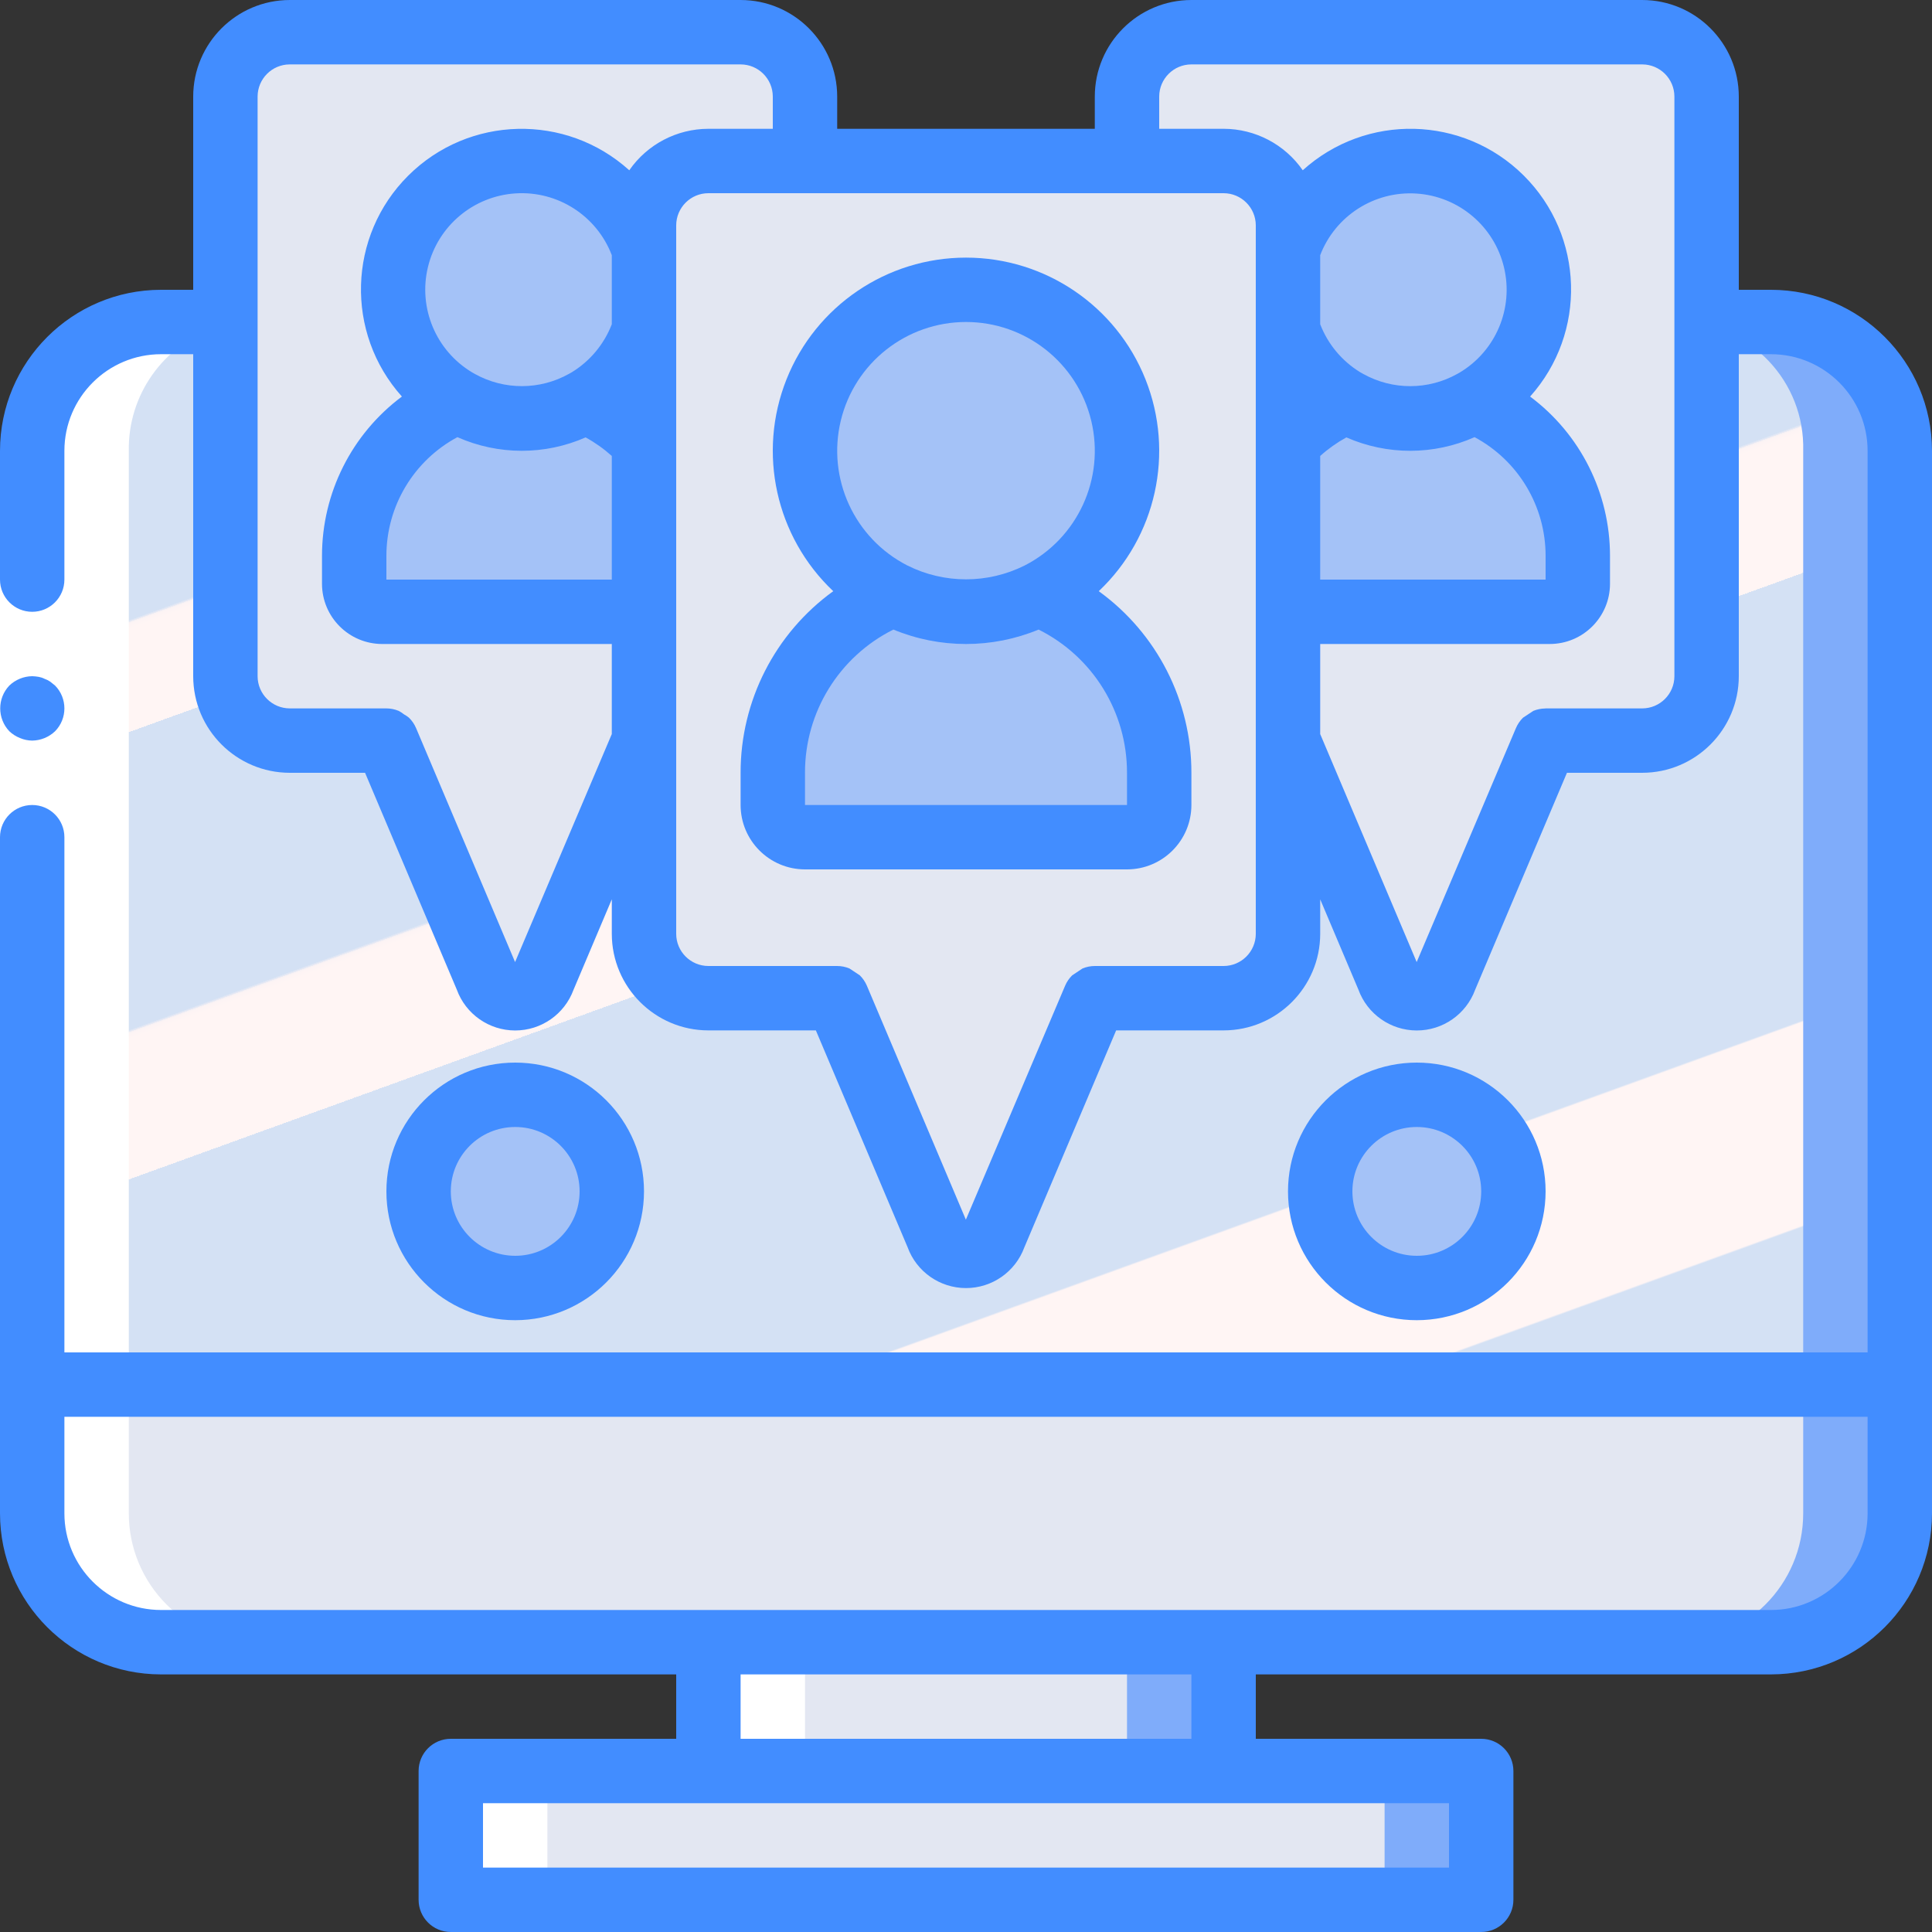
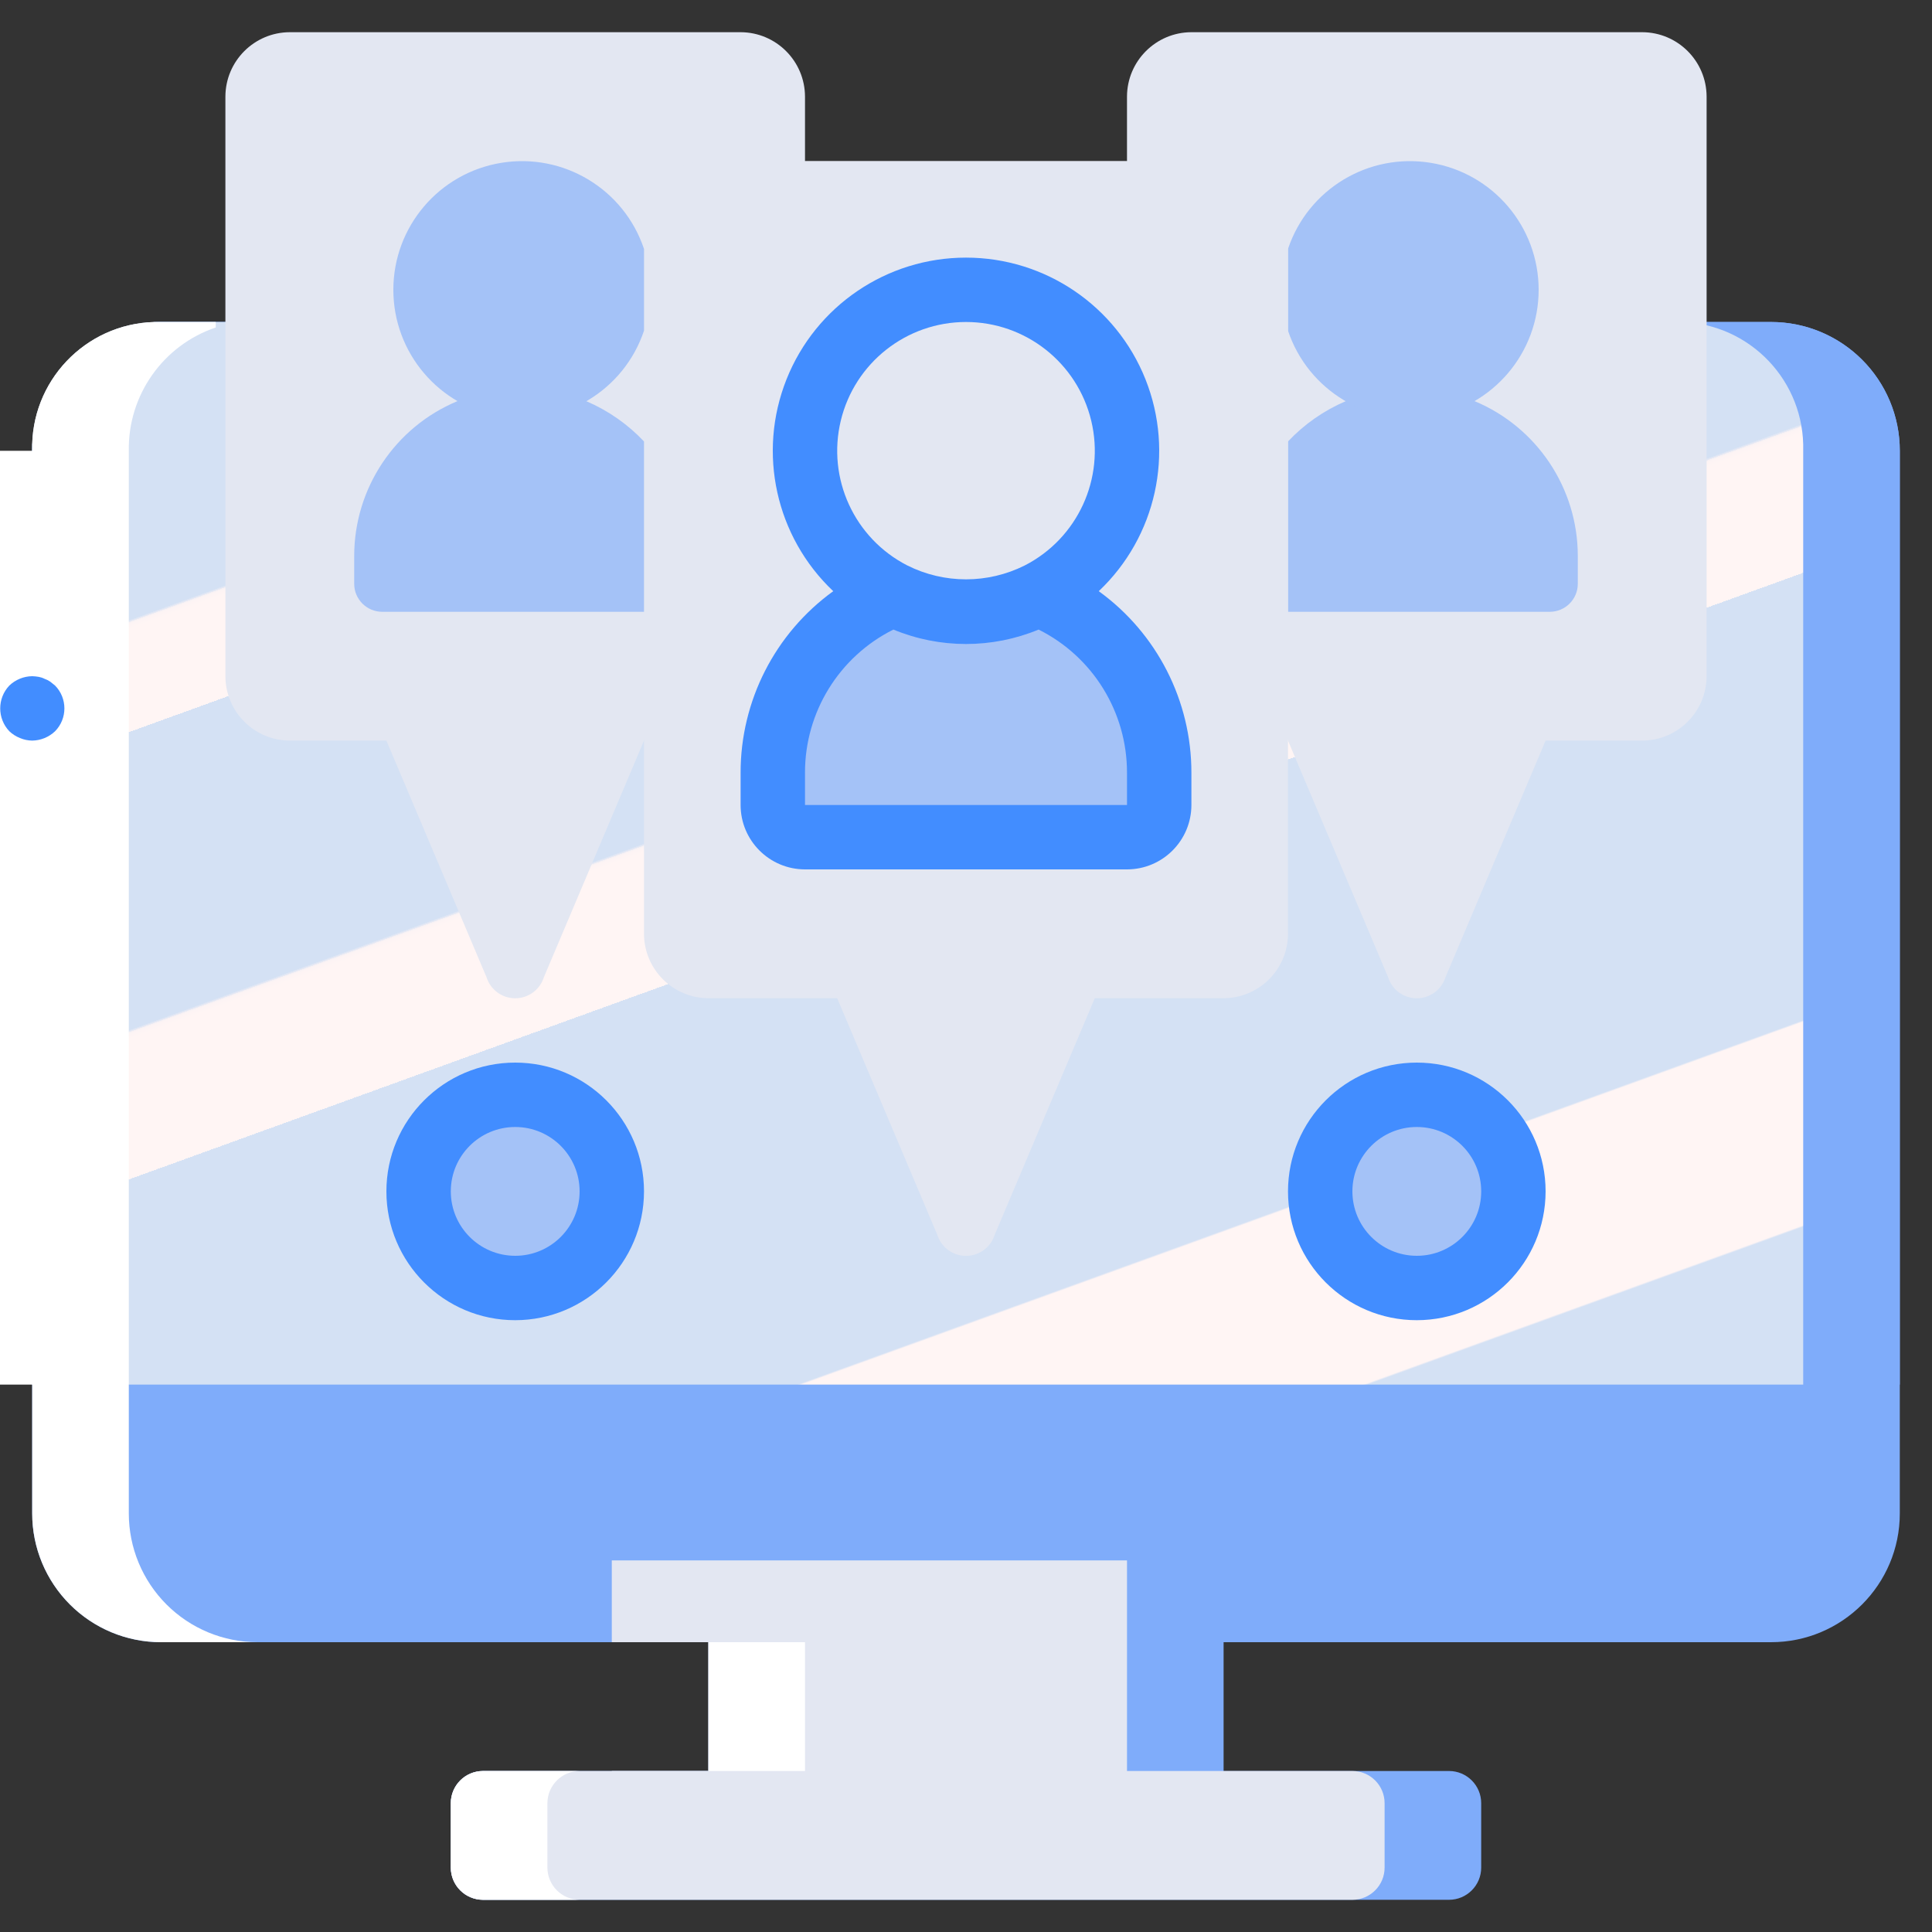
<svg xmlns="http://www.w3.org/2000/svg" version="1.1" id="Capa_1" x="0px" y="0px" viewBox="0 0 512 512" style="enable-background:new 0 0 512 512;" xml:space="preserve">
  <rect x="0" y="0" width="512" height="512" fill="#333333" stroke="none" />
  <g>
    <g transform="translate(0 1)">
      <g>
        <rect x="187.733" y="412.525" style="fill:#7FACFA;" width="136.533" height="77.483" />
        <path style="fill:#7FACFA;" d="M42.667,84.333h426.667c18.851,0,34.133,15.282,34.133,34.133v281.6     c0,18.851-15.282,34.133-34.133,34.133H42.667c-18.851,0-34.133-15.282-34.133-34.133v-281.6     C8.533,99.615,23.815,84.333,42.667,84.333z" />
        <path style="fill:#7FACFA;" d="M128,468.333h256c4.713,0,8.533,3.821,8.533,8.533v17.067c0,4.713-3.82,8.533-8.533,8.533H128     c-4.713,0-8.533-3.821-8.533-8.533v-17.067C119.467,472.154,123.287,468.333,128,468.333z" />
      </g>
      <g>
        <polygon style="fill:#E3E7F2;" points="298.667,412.525 298.667,490.008 162.133,490.008 162.133,468.333 187.733,468.333      187.733,434.2 162.133,434.2 162.133,412.525    " />
-         <path style="fill:#E3E7F2;" d="M42.667,84.333h401.067c18.851,0,34.133,15.282,34.133,34.133v281.6     c0,18.851-15.282,34.133-34.133,34.133H42.667c-18.851,0-34.133-15.282-34.133-34.133v-281.6     C8.533,99.615,23.815,84.333,42.667,84.333z" />
        <path style="fill:#E3E7F2;" d="M128,468.333h230.4c4.713,0,8.533,3.821,8.533,8.533v17.067c0,4.713-3.82,8.533-8.533,8.533H128     c-4.713,0-8.533-3.821-8.533-8.533v-17.067C119.467,472.154,123.287,468.333,128,468.333z" />
      </g>
      <path style="fill:#7FACFA;" d="M503.467,365.933V118.467c0.002-9.053-3.593-17.737-9.995-24.139    c-6.402-6.402-15.085-9.997-24.139-9.995H42.667c-9.053-0.002-17.737,3.593-24.139,9.995c-6.402,6.402-9.997,15.085-9.995,24.139    l0,247.467H503.467z" />
      <linearGradient id="SVGID_1_" gradientUnits="userSpaceOnUse" x1="-48.785" y1="651.621" x2="-48.006" y2="650.322" gradientTransform="matrix(469.356 0 0 -281.6 22957.988 183548.547)">
        <stop offset="0" style="stop-color:#D4E1F4" />
        <stop offset="0.172" style="stop-color:#D4E1F4" />
        <stop offset="0.2" style="stop-color:#D4E1F4" />
        <stop offset="0.2" style="stop-color:#DAE4F4" />
        <stop offset="0.201" style="stop-color:#EBEBF4" />
        <stop offset="0.201" style="stop-color:#F6F1F4" />
        <stop offset="0.202" style="stop-color:#FDF4F4" />
        <stop offset="0.205" style="stop-color:#FFF5F4" />
        <stop offset="0.252" style="stop-color:#FFF5F4" />
        <stop offset="0.26" style="stop-color:#FFF5F4" />
        <stop offset="0.26" style="stop-color:#D4E1F4" />
        <stop offset="0.397" style="stop-color:#D4E1F4" />
        <stop offset="0.42" style="stop-color:#D4E1F4" />
        <stop offset="0.42" style="stop-color:#DAE4F4" />
        <stop offset="0.421" style="stop-color:#EBEBF4" />
        <stop offset="0.421" style="stop-color:#F6F1F4" />
        <stop offset="0.422" style="stop-color:#FDF4F4" />
        <stop offset="0.425" style="stop-color:#FFF5F4" />
        <stop offset="0.489" style="stop-color:#FFF5F4" />
        <stop offset="0.5" style="stop-color:#FFF5F4" />
        <stop offset="0.5" style="stop-color:#F9F2F4" />
        <stop offset="0.5" style="stop-color:#E8EBF4" />
        <stop offset="0.5" style="stop-color:#DDE5F4" />
        <stop offset="0.5" style="stop-color:#D6E2F4" />
        <stop offset="0.501" style="stop-color:#D4E1F4" />
        <stop offset="0.706" style="stop-color:#D4E1F4" />
        <stop offset="0.74" style="stop-color:#D4E1F4" />
        <stop offset="0.741" style="stop-color:#FFF5F4" />
        <stop offset="0.835" style="stop-color:#FFF5F4" />
        <stop offset="0.85" style="stop-color:#FFF5F4" />
        <stop offset="0.851" style="stop-color:#D4E1F4" />
      </linearGradient>
      <path style="fill:url(#SVGID_1_);" d="M477.867,365.933V118.467c0.48-18.361-14.008-33.638-32.368-34.133H40.901    c-18.36,0.495-32.847,15.773-32.368,34.133v247.467H477.867z" />
      <path style="fill:#E3E7F2;" d="M341.333,195.267l26.539,62.72c1.045,3.314,4.119,5.568,7.595,5.568    c3.475,0,6.549-2.254,7.595-5.568l26.539-62.72h25.6c9.414-0.028,17.039-7.652,17.067-17.067V24.6    c-0.028-9.414-7.652-17.039-17.067-17.067H315.733c-9.414,0.028-17.039,7.652-17.067,17.067v17.067L341.333,195.267z" />
      <g>
        <path style="fill:#A4C2F7;" d="M341.333,115.992c4.305-4.567,9.505-8.198,15.275-10.667c0.085,0,0.171-0.085,0.256-0.085h33.707     c0.085,0,0.171,0.085,0.256,0.085c16.516,6.914,27.277,23.056,27.307,40.96v7.424c-0.003,4.099-3.325,7.421-7.424,7.424h-69.376     V115.992z" />
        <path style="fill:#A4C2F7;" d="M341.333,64.963c5.312-15.845,21.325-25.505,37.819-22.814     c16.494,2.691,28.606,16.94,28.606,33.652s-12.112,30.961-28.606,33.652c-16.494,2.691-32.507-6.969-37.819-22.814V64.963z" />
      </g>
      <g>
        <path style="fill:#E3E7F2;" d="M170.667,195.267l-26.539,62.72c-1.045,3.314-4.119,5.568-7.595,5.568s-6.549-2.254-7.595-5.568     l-26.539-62.72H76.8c-9.414-0.028-17.039-7.652-17.067-17.067V24.6C59.761,15.186,67.386,7.561,76.8,7.533h119.467     c9.414,0.028,17.039,7.652,17.067,17.067v17.067L170.667,195.267z" />
        <path style="fill:#E3E7F2;" d="M341.333,58.733v187.733c-0.028,9.414-7.652,17.039-17.067,17.067h-34.133l-26.539,62.72     c-1.046,3.314-4.119,5.568-7.595,5.568c-3.475,0-6.549-2.253-7.595-5.568l-26.539-62.72h-34.133     c-9.414-0.028-17.039-7.653-17.067-17.067V58.733c0.028-9.414,7.652-17.039,17.067-17.067h136.533     C333.681,41.694,341.306,49.319,341.333,58.733z" />
      </g>
      <g>
        <path style="fill:#A4C2F7;" d="M275.456,156.44c19.216,7.876,31.761,26.592,31.744,47.36v8.533     c-0.014,4.707-3.826,8.52-8.533,8.533h-85.333c-4.707-0.014-8.52-3.826-8.533-8.533V203.8     c-0.017-20.768,12.528-39.484,31.744-47.36H275.456z" />
        <path style="fill:#A4C2F7;" d="M170.667,115.992c-4.305-4.567-9.505-8.198-15.275-10.667c-0.085,0-0.171-0.085-0.256-0.085     h-33.707c-0.085,0-0.171,0.085-0.256,0.085c-16.516,6.914-27.277,23.056-27.307,40.96v7.424c0.003,4.099,3.325,7.421,7.424,7.424     h69.376V115.992z" />
        <circle style="fill:#A4C2F7;" cx="136.533" cy="314.733" r="25.6" />
        <circle style="fill:#A4C2F7;" cx="375.467" cy="314.733" r="25.6" />
-         <path style="fill:#A4C2F7;" d="M298.667,118.467c0,23.564-19.102,42.667-42.667,42.667c-23.564,0-42.667-19.102-42.667-42.667     S232.436,75.8,256,75.8c11.323-0.022,22.188,4.466,30.194,12.472S298.689,107.144,298.667,118.467z" />
        <path style="fill:#A4C2F7;" d="M170.667,64.963c-5.312-15.845-21.325-25.505-37.819-22.814     c-16.494,2.691-28.606,16.94-28.606,33.652s12.112,30.961,28.606,33.652c16.494,2.691,32.507-6.969,37.819-22.814V64.963z" />
      </g>
    </g>
    <g transform="translate(0 10)">
      <path style="fill:#FFFFFF;" d="M68.267,425.2h-25.6c-9.053,0.002-17.737-3.593-24.139-9.995s-9.997-15.085-9.995-24.139v-281.6    C8.059,91.118,22.527,75.848,40.875,75.333h16.299v1.451c-13.967,4.728-23.28,17.939-23.04,32.683v281.6    c-0.002,9.053,3.593,17.737,9.995,24.139S59.213,425.202,68.267,425.2z" />
      <path style="fill:#FFFFFF;" d="M145.067,467.867v17.067c0.014,4.707,3.826,8.519,8.533,8.533H128    c-4.707-0.014-8.519-3.826-8.533-8.533v-17.067c0.014-4.707,3.826-8.519,8.533-8.533h25.6    C148.893,459.347,145.081,463.16,145.067,467.867z" />
      <rect x="187.733" y="425.2" style="fill:#FFFFFF;" width="25.6" height="34.133" />
    </g>
    <g>
      <polygon style="fill:#FFFFFF;" points="17.067,119.467 17.067,230.4 17.067,366.933 0,366.933 0,230.4 0,119.467   " />
      <g>
        <path style="fill:#428DFF;" d="M8.533,196.267c2.259-0.034,4.422-0.918,6.059-2.475c3.3-3.365,3.3-8.752,0-12.117l-1.279-1.025     c-0.476-0.324-0.993-0.583-1.538-0.771c-0.484-0.246-1.003-0.417-1.538-0.509c-0.563-0.096-1.133-0.153-1.704-0.171     c-2.259,0.031-4.423,0.915-6.059,2.475c-3.222,3.397-3.222,8.721,0,12.117c0.815,0.771,1.77,1.379,2.813,1.792     C6.314,196.022,7.417,196.254,8.533,196.267z" />
-         <path style="fill:#428DFF;" d="M469.333,76.8H460.8V25.6C460.785,11.468,449.332,0.015,435.2,0H315.733     c-14.132,0.015-25.585,11.468-25.6,25.6v8.533h-68.267V25.6c-0.015-14.132-11.468-25.585-25.6-25.6H76.8     C62.668,0.015,51.215,11.468,51.2,25.6v51.2h-8.533C19.114,76.828,0.028,95.914,0,119.467V153.6c0,4.713,3.821,8.533,8.533,8.533     s8.533-3.821,8.533-8.533v-34.133c0.015-14.132,11.468-25.585,25.6-25.6H51.2V179.2c0.015,14.132,11.468,25.585,25.6,25.6h19.945     l24.309,57.454c2.366,6.494,8.535,10.82,15.446,10.833c6.912,0.013,13.096-4.29,15.487-10.775l10.146-23.98v9.134     c0.015,14.132,11.468,25.585,25.6,25.6h28.479l24.309,57.454c2.366,6.494,8.535,10.82,15.446,10.833s13.096-4.29,15.487-10.775     l24.334-57.513h28.479c14.132-0.015,25.585-11.468,25.6-25.6v-9.133l10.121,23.921c2.366,6.494,8.535,10.82,15.446,10.833     c6.912,0.013,13.096-4.29,15.487-10.775l24.334-57.513H435.2c14.132-0.015,25.585-11.468,25.6-25.6V93.867h8.533     c14.132,0.015,25.585,11.468,25.6,25.6V358.4H17.067V221.867c0-4.713-3.821-8.533-8.533-8.533S0,217.154,0,221.867v179.2     c0.028,23.553,19.114,42.639,42.667,42.667H179.2V460.8h-59.733c-4.713,0-8.533,3.821-8.533,8.533v34.133     c0,4.713,3.821,8.533,8.533,8.533h273.067c4.713,0,8.533-3.82,8.533-8.533v-34.133c0-4.713-3.82-8.533-8.533-8.533H332.8v-17.067     h136.533c23.553-0.028,42.639-19.114,42.667-42.667v-281.6C511.972,95.914,492.886,76.828,469.333,76.8z M136.5,254.958     l-26.235-62.001c-0.44-1.035-1.08-1.973-1.884-2.76c-0.406-0.333-0.843-0.628-1.304-0.879c-0.442-0.357-0.92-0.668-1.426-0.928     c-1.04-0.434-2.156-0.657-3.283-0.657H76.8c-4.71-0.006-8.527-3.823-8.533-8.533V25.6c0.006-4.71,3.823-8.527,8.533-8.533     h119.467c4.71,0.006,8.527,3.823,8.533,8.533v8.533h-17.067c-8.368,0.01-16.201,4.116-20.971,10.992     c-16.792-15.174-42.523-14.554-58.565,1.411s-16.784,41.693-1.689,58.557c-13.319,9.935-21.168,25.573-21.175,42.19v7.425     c0.01,8.81,7.149,15.949,15.958,15.958h60.842v23.866L136.5,254.958z M162.133,85.929c-2.048,5.316-5.799,9.805-10.667,12.764     c-0.23,0.114-0.451,0.242-0.669,0.374c-7.737,4.333-17.165,4.352-24.919,0.05c-0.236-0.148-0.48-0.286-0.73-0.411     c-9.61-5.742-14.366-17.069-11.735-27.951c2.631-10.881,12.036-18.785,23.208-19.503c11.172-0.718,21.511,5.918,25.512,16.374     V85.929z M121.221,115.849c10.811,4.801,23.145,4.824,33.974,0.065c2.493,1.368,4.821,3.019,6.938,4.918V153.6H102.4v-6.317     C102.405,134.138,109.636,122.06,121.221,115.849z M324.267,256h-34.109c-1.128,0-2.244,0.224-3.285,0.658     c-0.918,0.589-1.826,1.192-2.726,1.809c-0.802,0.786-1.44,1.723-1.879,2.757l-26.302,62.001l-26.235-62.001     c-0.44-1.035-1.08-1.973-1.884-2.76c-0.9-0.617-1.811-1.219-2.73-1.807c-1.04-0.434-2.156-0.657-3.283-0.657h-34.102     c-4.71-0.006-8.527-3.823-8.533-8.533V59.733c0.006-4.71,3.823-8.527,8.533-8.533h136.533c4.71,0.006,8.527,3.823,8.533,8.533     v187.733C332.794,252.177,328.977,255.994,324.267,256z M349.867,120.832c2.116-1.899,4.444-3.549,6.936-4.917     c10.83,4.759,23.164,4.735,33.975-0.066c11.586,6.211,18.818,18.289,18.822,31.435v6.317h-59.733V120.832z M386.799,98.75     c-0.195,0.1-0.385,0.206-0.572,0.32c-7.739,4.338-17.174,4.354-24.928,0.041c-0.276-0.176-0.562-0.337-0.856-0.482     c-4.823-2.959-8.54-7.421-10.577-12.7V67.626c4.015-10.446,14.36-17.064,25.528-16.331s20.558,8.647,23.173,19.528     C401.183,81.705,396.414,93.022,386.799,98.75L386.799,98.75z M443.733,179.2c-0.005,4.711-3.822,8.529-8.533,8.533h-25.6     l-0.109,0.022c-1.077,0.012-2.141,0.227-3.138,0.634c-0.923,0.587-1.835,1.19-2.736,1.809c-0.803,0.787-1.443,1.726-1.882,2.761     l-26.301,61.999l-25.567-60.422v-23.87h60.842c8.81-0.01,15.949-7.149,15.958-15.958v-7.425     c-0.006-16.616-7.854-32.254-21.173-42.189c15.102-16.863,14.363-42.597-1.682-58.566s-41.782-16.585-58.573-1.403     c-4.769-6.876-12.603-10.982-20.971-10.992H307.2V25.6c0.006-4.71,3.823-8.527,8.533-8.533H435.2     c4.711,0.005,8.529,3.822,8.533,8.533V179.2z M384,494.933H128v-17.067h256V494.933z M315.733,460.8H196.267v-17.067h119.467     V460.8z M469.333,426.667H42.667c-14.132-0.015-25.585-11.468-25.6-25.6v-25.6h477.867v25.6     C494.918,415.199,483.465,426.651,469.333,426.667z" />
        <path style="fill:#428DFF;" d="M291.181,156.67c15.234-14.408,20.143-36.649,12.39-56.131     C295.817,81.057,276.968,68.271,256,68.271s-39.817,12.785-47.571,32.267c-7.754,19.482-2.844,41.723,12.39,56.131     c-15.438,11.17-24.572,29.075-24.552,48.13v8.533c0.009,9.422,7.645,17.057,17.067,17.067h85.333     c9.422-0.009,17.057-7.645,17.067-17.067V204.8C315.754,185.745,306.62,167.839,291.181,156.67z M256,85.333     c15.769,0.002,29.485,10.805,33.182,26.135c3.697,15.33-3.588,31.197-17.623,38.386c-9.796,4.906-21.332,4.902-31.125-0.009     c-14.031-7.191-21.312-23.057-17.613-38.384C226.519,96.134,240.233,85.334,256,85.333z M298.667,213.333h-85.334l0-8.533     c-0.031-16.074,9.044-30.779,23.426-37.958c12.321,5.099,26.163,5.1,38.484,0.002c14.38,7.179,23.454,21.884,23.423,37.957     L298.667,213.333z" />
        <path style="fill:#428DFF;" d="M170.667,315.733c0-18.851-15.282-34.133-34.133-34.133S102.4,296.882,102.4,315.733     c0,18.851,15.282,34.133,34.133,34.133C155.376,349.845,170.645,334.576,170.667,315.733z M119.467,315.733     c0-9.426,7.641-17.067,17.067-17.067c9.426,0,17.067,7.641,17.067,17.067c0,9.426-7.641,17.067-17.067,17.067     C127.112,332.791,119.476,325.155,119.467,315.733z" />
        <path style="fill:#428DFF;" d="M409.6,315.733c0-18.851-15.282-34.133-34.133-34.133c-18.851,0-34.133,15.282-34.133,34.133     c0,18.851,15.282,34.133,34.133,34.133C394.309,349.845,409.578,334.576,409.6,315.733z M358.4,315.733     c0-9.426,7.641-17.067,17.067-17.067c9.426,0,17.067,7.641,17.067,17.067c0,9.426-7.641,17.067-17.067,17.067     C366.045,332.791,358.409,325.155,358.4,315.733z" />
      </g>
    </g>
  </g>
</svg>